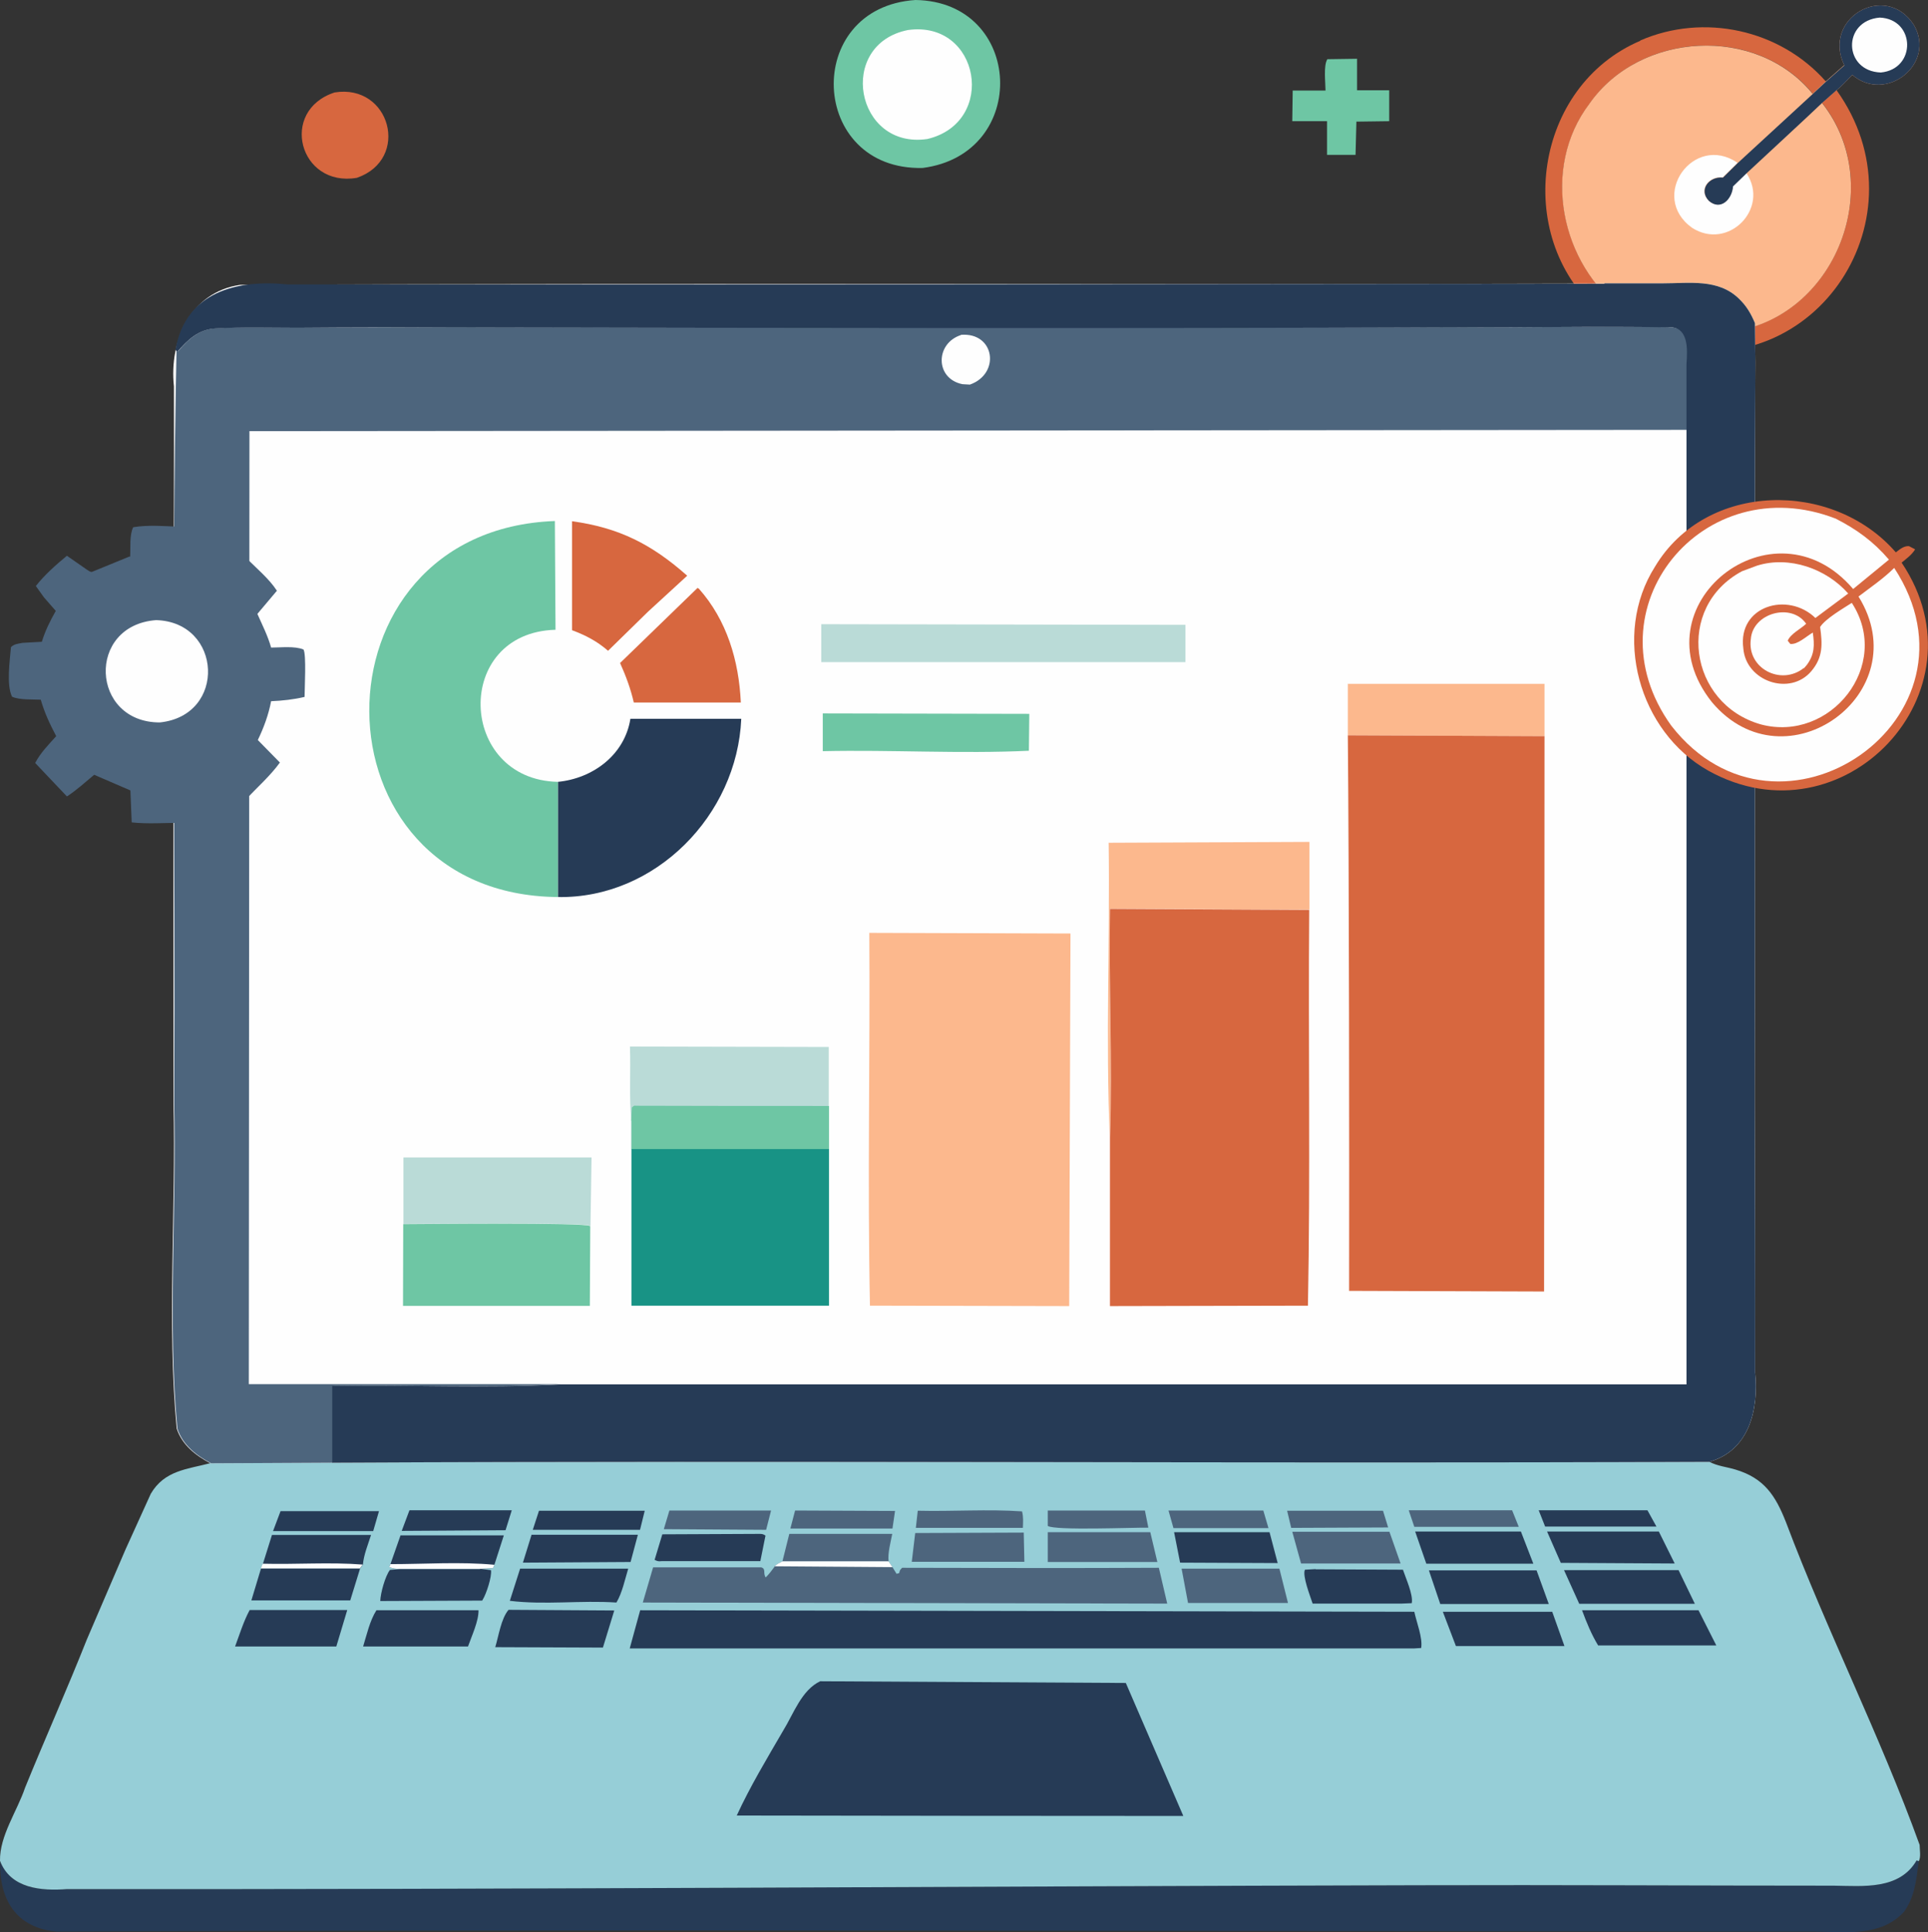
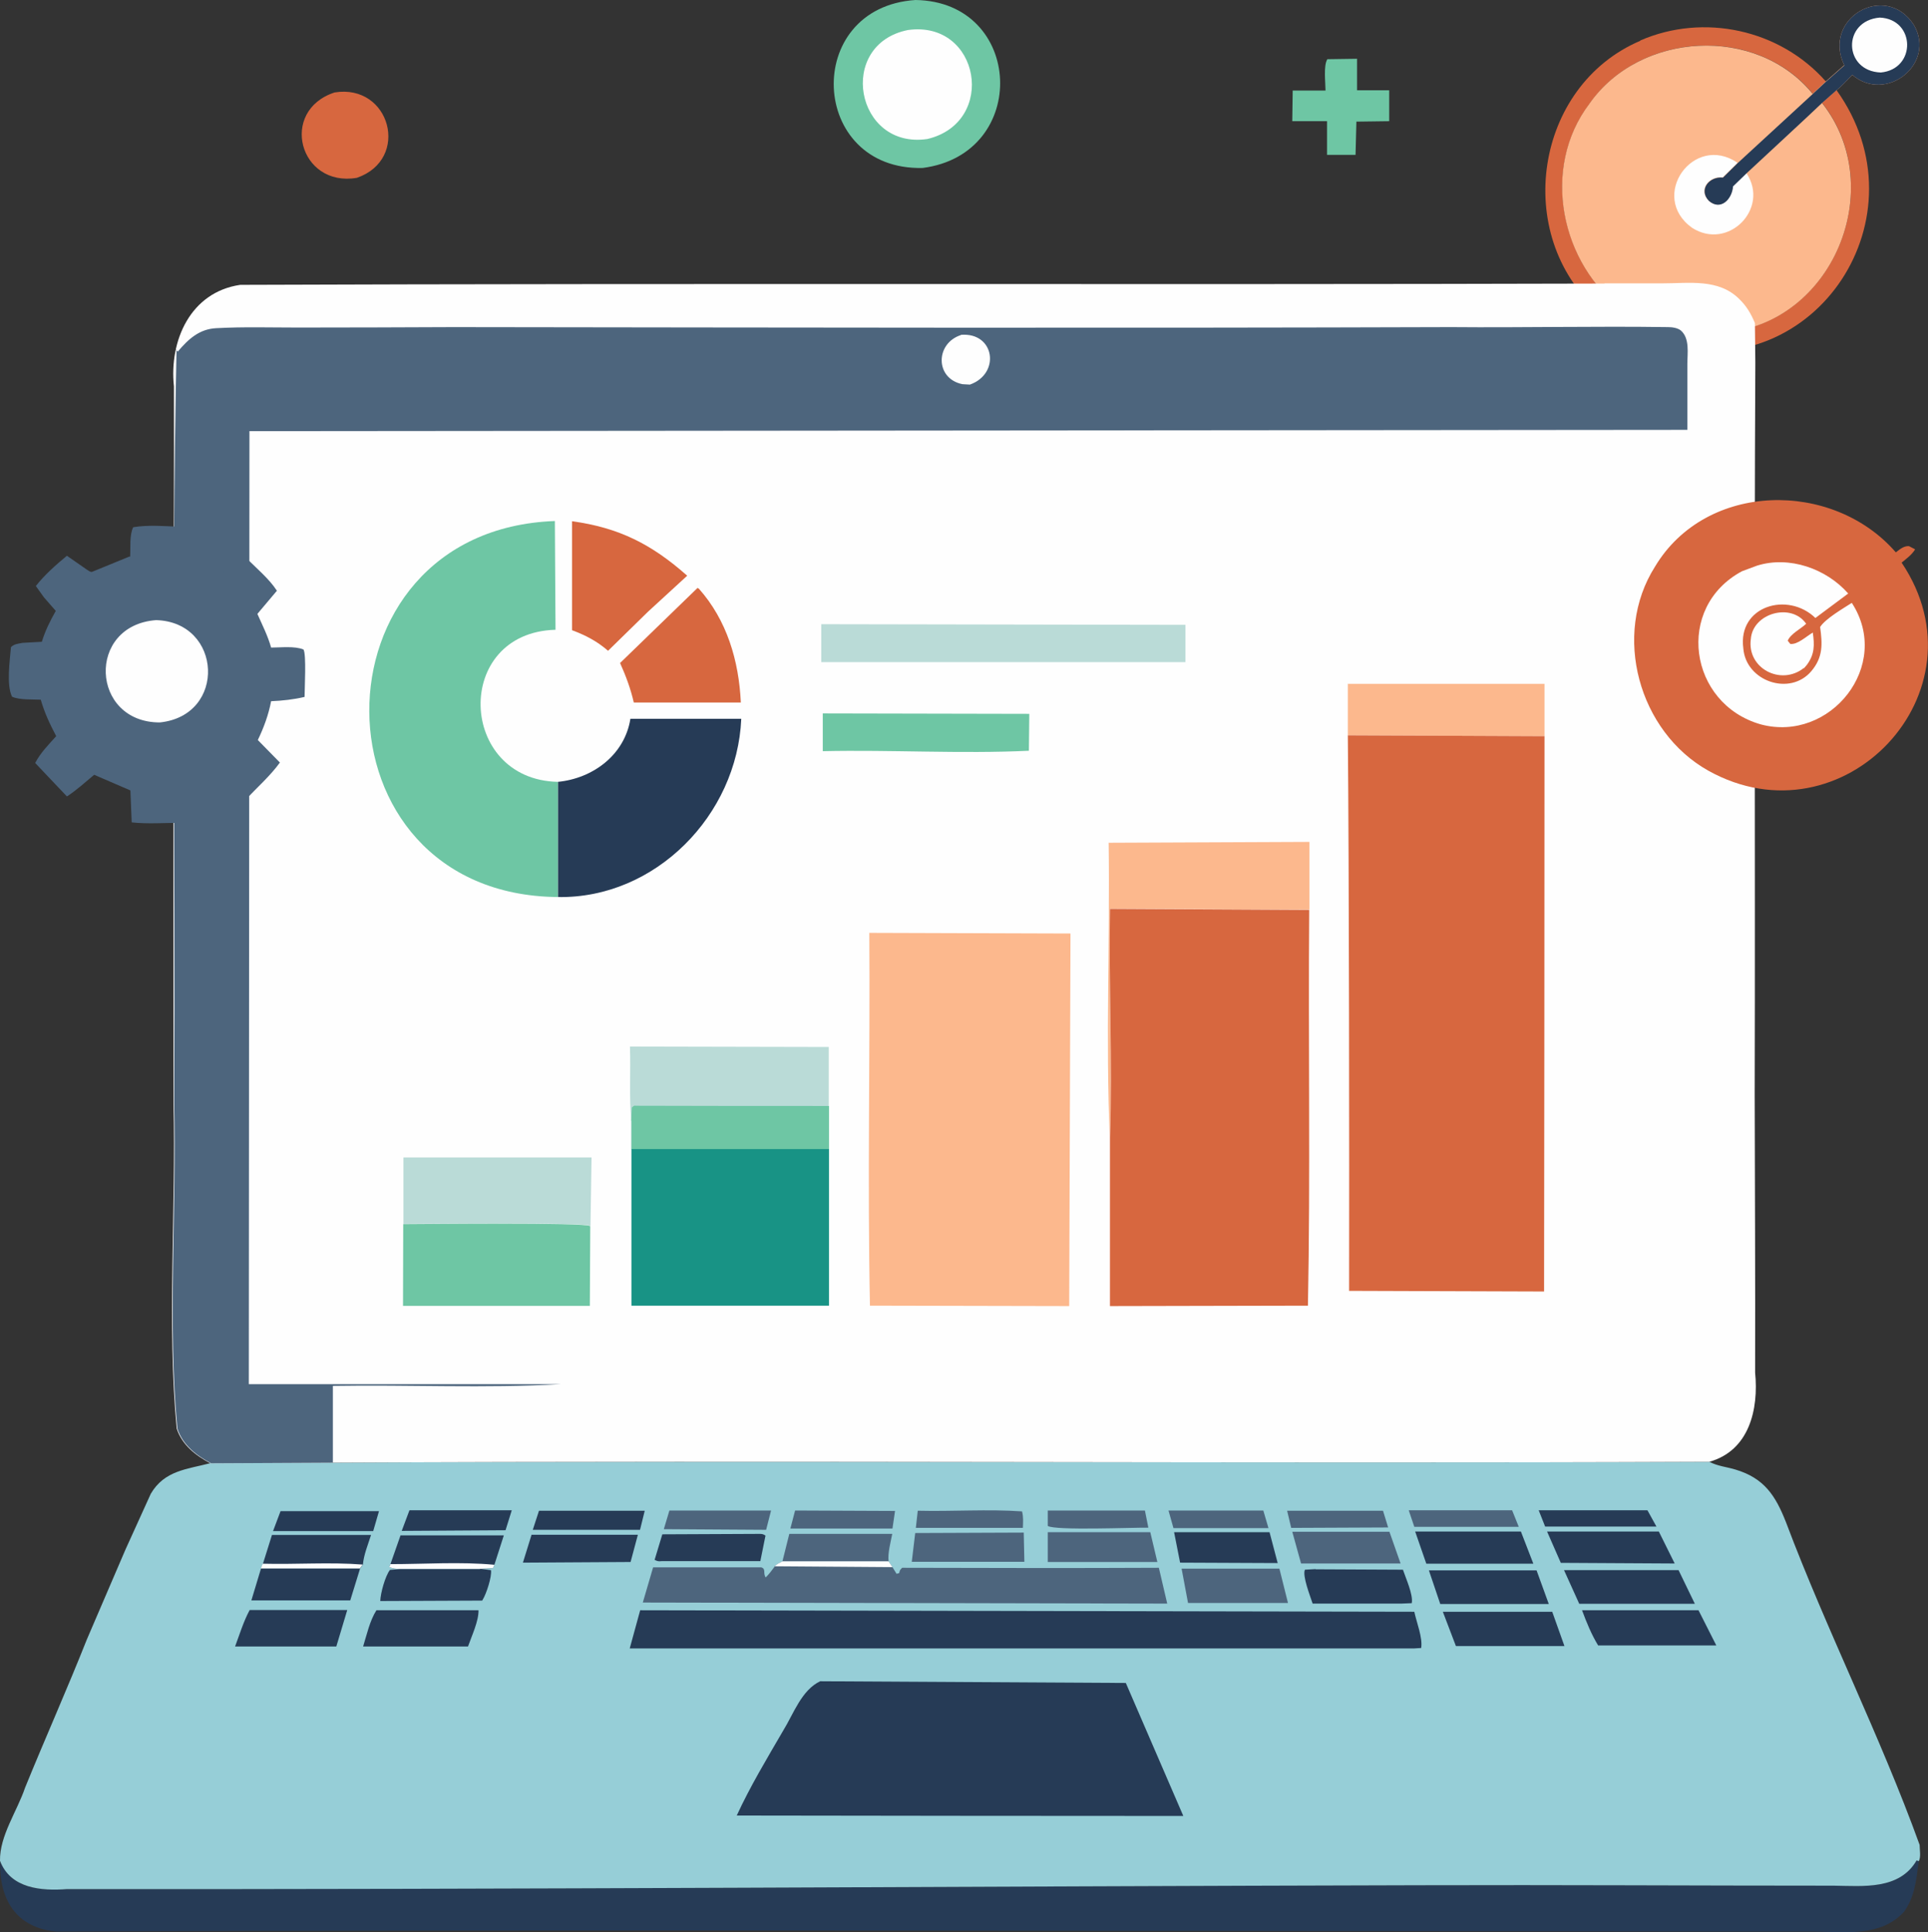
<svg xmlns="http://www.w3.org/2000/svg" id="a" data-name="Layer 1" viewBox="0 0 89.89 90.07">
  <rect x="0" y="0" width="89.89" height="90.07" fill="#333333" stroke="none" />
  <defs>
    <style>
      .b {
        fill: #fefefe;
      }

      .b, .c, .d, .e, .f, .g, .h, .i, .j {
        stroke-width: 0px;
      }

      .c {
        fill: #6ec6a4;
      }

      .d {
        fill: #189385;
      }

      .e {
        fill: #badbd7;
      }

      .f {
        fill: #4d657d;
      }

      .g {
        fill: #fcb88d;
      }

      .h {
        fill: #d7673f;
      }

      .i {
        fill: #96ced7;
      }

      .j {
        fill: #263b56;
      }
    </style>
  </defs>
  <path class="c" d="M61.89,2.76l1.38-.02v1.47s1.5,0,1.5,0v1.44s-1.53.02-1.53.02l-.04,1.55h-1.33s0-1.57,0-1.57h-1.62s.02-1.43.02-1.43h1.53c0-.36-.1-1.15.08-1.45Z" />
  <path class="h" d="M15.6,4.31c2.6-.42,3.55,3.11,1.04,3.98-2.69.46-3.64-3.13-1.04-3.98Z" />
  <path class="c" d="M42.68,0c5.05.07,5.36,7.18.34,7.83-5.31.13-5.63-7.48-.34-7.83Z" />
  <path class="b" d="M42.33,1.4c3.36-.47,4.18,4.3.91,5.08-3.36.5-4.25-4.41-.91-5.08Z" />
  <path class="h" d="M85.63,4.21c4.18,5.84-.9,13.71-7.96,11.93v-.83c.85.21,1.79.28,2.67.19,5.1-.38,7.74-6.74,4.61-10.71l.67-.59Z" />
  <path class="h" d="M76.47,1.89c2.96-1.29,6.52-.52,8.66,1.91l-.61.57c-2.62-3.21-8.05-2.92-10.41.47-2.27,2.99-1.36,7.46,1.61,9.65h-1.21c-4-3.53-2.97-10.49,1.97-12.59Z" />
  <path class="j" d="M0,86.75c.5,1.3,1.91,1.41,3.12,1.32,21.03.01,42.05-.13,63.08-.18,6.43-.02,12.87.02,19.3.02,1.37.02,3.06.2,3.86-1.18l.1.04c-.12.86-.17,1.62-.68,2.35-1.1,1.2-2.75.94-4.22.93-1.58,0-3.15,0-4.73,0-25.73-.02-51.5-.1-77.21,0-1.88-.18-2.66-1.51-2.61-3.27Z" />
  <path class="g" d="M85.99,3.05c-1.07-2.19,1.92-3.93,3.24-1.89,1.06,1.81-1.3,3.68-2.87,2.33-.24.24-.47.51-.74.72l-.67.59c3.13,3.97.49,10.33-4.61,10.71-.88.08-1.82.02-2.68-.19-.28-.85-1.19-.9-1.95-.83-2.96-2.18-3.88-6.65-1.61-9.65,2.36-3.38,7.79-3.68,10.41-.47l.61-.57.86-.76Z" />
  <path class="b" d="M81.43,8.08c1.09,1.65-.86,3.62-2.54,2.54-2.04-1.46.07-4.43,2.12-3.03l-.69.68c-.64-.07-1.16.57-.65,1.09.55.47,1.08-.09,1.12-.68l.63-.61Z" />
  <path class="j" d="M85.99,3.05c-1.07-2.19,1.92-3.93,3.24-1.89,1.06,1.81-1.3,3.68-2.87,2.33-.24.24-.47.51-.74.72l-.67.59c-.6.58-2.87,2.67-3.52,3.28l-.63.61c-.04.59-.57,1.15-1.12.68-.51-.52.01-1.16.65-1.09l.69-.68c.43-.4,3.79-3.48,4.11-3.79l.86-.76Z" />
  <path class="b" d="M87.64.82c1.67.07,1.72,2.4.05,2.56-1.75-.06-1.81-2.41-.05-2.56Z" />
  <path class="i" d="M15.5,68.19c21.39-.11,42.81.05,64.2-.04.37.2.82.24,1.21.36,1.34.4,1.87,1.21,2.36,2.46,1.91,5.07,4.39,9.95,6.23,15.04,0,.23.07.56-.04.76l-.1-.04c-.8,1.38-2.48,1.2-3.86,1.18-6.43,0-12.87-.04-19.3-.02-21.03.05-42.05.2-63.08.18-1.19.09-2.63-.02-3.12-1.32-.02-1.17.8-2.31,1.17-3.41.94-2.31,1.96-4.59,2.88-6.91l1.8-4.19,1.18-2.6c.64-1.09,1.68-1.14,2.79-1.43l5.68-.03Z" />
  <path class="f" d="M60.01,70.43h4.47s.24.78.24.78l-4.52.02-.19-.8Z" />
  <path class="f" d="M54.49,70.42h4.41s.24.82.24.82h-4.43s-.23-.82-.23-.82Z" />
  <path class="f" d="M48.84,70.42h4.54s.16.8.16.8c-.75-.01-4.34.14-4.69-.08v-.72Z" />
  <path class="f" d="M65.68,70.41h4.82s.31.77.31.77h-4.87s-.26-.77-.26-.77Z" />
  <path class="j" d="M71.74,70.41h5.07s.42.76.42.76h-5.19s-.3-.76-.3-.76Z" />
  <path class="f" d="M37.08,70.42l4.65.02-.12.82h-4.76s.22-.84.22-.84Z" />
  <path class="f" d="M42.79,70.43c1.62.04,3.26-.08,4.86.03.07.25.05.51.04.77h-4.99s.09-.81.09-.81Z" />
  <path class="f" d="M31.22,70.42h4.73s-.23.9-.23.9l-4.77-.03.26-.87Z" />
  <path class="j" d="M13.08,70.45h4.59s-.27.93-.27.93h-4.67s.35-.93.35-.93Z" />
  <path class="j" d="M25.13,70.43h4.93s-.22.89-.22.89h-5s.29-.89.29-.89Z" />
  <path class="j" d="M19.09,70.41h4.77s-.29.93-.29.93l-4.84.03.36-.96Z" />
  <path class="j" d="M35.28,71.51c.17,0,.27-.02.41.08l-.24,1.19h-4.61c-.14.02-.2,0-.32-.06l.36-1.19,4.39-.02Z" />
  <path class="f" d="M36.8,71.51h4.8c-.07.37-.22.9-.17,1.28h-4.95s.32-1.28.32-1.28Z" />
  <path class="j" d="M54.74,71.43h4.45s.38,1.44.38,1.44l-4.55-.02-.28-1.42Z" />
  <path class="j" d="M24.78,71.55h4.96s-.34,1.27-.34,1.27l-5.02.03.4-1.29Z" />
  <path class="f" d="M60.25,71.41h4.53s.52,1.48.52,1.48h-4.64s-.41-1.48-.41-1.48Z" />
  <path class="f" d="M48.85,71.43h4.78s.33,1.39.33,1.39h-5.11s0-1.39,0-1.39Z" />
  <path class="j" d="M12.17,73.12h4.62s-.46,1.49-.46,1.49h-4.61s.45-1.49.45-1.49Z" />
  <path class="f" d="M42.68,71.47l5.05-.02.03,1.36h-5.25s.16-1.34.16-1.34Z" />
  <path class="j" d="M22.37,73.13l.52.07c.05.31-.22,1.11-.38,1.37l-.03.05-4.75.02c.01-.37.23-1.16.45-1.45l.45-.04h3.75Z" />
  <path class="j" d="M12.68,71.56h4.62c-.14.44-.34.92-.38,1.38l-.13.18h-4.62s.09-.22.09-.22l.42-1.34Z" />
  <path class="b" d="M12.26,72.9c1.55.04,3.11-.08,4.65.04l-.13.18h-4.62s.09-.22.09-.22Z" />
  <path class="f" d="M55.09,73.13h4.56s.4,1.6.4,1.6h-4.66s-.3-1.6-.3-1.6Z" />
  <path class="j" d="M65.98,71.4h4.93s.58,1.5.58,1.5h-4.99s-.52-1.5-.52-1.5Z" />
  <path class="j" d="M61.33,73.16l4.08.02c.13.39.49,1.18.41,1.56l-.49.02h-4.13c-.11-.34-.49-1.3-.36-1.58l.51-.03Z" />
  <path class="j" d="M18.67,71.58h4.82s-.44,1.37-.44,1.37l-.06.15-.62.04h-3.75c-.17,0-.31-.02-.47-.08l.05-.13.47-1.34Z" />
  <path class="b" d="M18.2,72.92c1.61,0,3.25-.12,4.85.03l-.06.15-.62.04h-3.75c-.17,0-.31-.02-.47-.08l.05-.13Z" />
  <path class="j" d="M72.13,71.4h5.21s.74,1.49.74,1.49l-5.31-.03-.64-1.46Z" />
  <path class="j" d="M11.64,75.06h4.55s-.51,1.7-.51,1.7h-4.72c.21-.56.39-1.16.68-1.7Z" />
-   <path class="j" d="M24.25,73.13h5.04c-.15.49-.28,1.13-.55,1.58-1.64-.11-3.35.12-4.97-.08l.48-1.5Z" />
  <path class="j" d="M66.61,73.21h5.03s.57,1.57.57,1.57h-5.06s-.53-1.57-.53-1.57Z" />
  <path class="j" d="M17.55,75.07h4.76c.01.51-.32,1.2-.49,1.69h-4.89c.17-.55.31-1.2.62-1.69Z" />
  <path class="j" d="M67.27,75.14h5.1s.57,1.6.57,1.6h-5.06s-.61-1.6-.61-1.6Z" />
  <path class="j" d="M72.93,73.2h5.33s.76,1.57.76,1.57h-5.39s-.71-1.57-.71-1.57Z" />
-   <path class="j" d="M23.71,75.05l4.93.03-.53,1.73-5.02-.02c.16-.52.27-1.33.62-1.74Z" />
  <path class="j" d="M73.76,75.07h5.43s.83,1.64.83,1.64h-5.51c-.31-.51-.54-1.07-.75-1.64Z" />
  <path class="f" d="M36.11,73.02c.12-.11.23-.16.37-.23h4.95s.18.27.18.27l.19.31.12-.03c.06-.19.01-.1.14-.25,3.96.01,7.99.02,11.97,0l.39,1.67-24.45-.05.48-1.64h5.04c.24.07.07.27.21.47.16-.16.29-.33.42-.51Z" />
  <path class="b" d="M36.11,73.02c.12-.11.23-.16.37-.23h4.95s.18.27.18.27l-5.5-.04Z" />
  <path class="j" d="M29.85,75.07l36.09.07c.1.48.4,1.22.32,1.69l-.33.02H29.36s.49-1.79.49-1.79Z" />
  <path class="j" d="M38.25,78.38l14.24.08,2.68,6.2c-2.44,0-18.02-.01-20.82-.02.62-1.35,1.41-2.66,2.16-3.95.49-.79.86-1.91,1.75-2.32Z" />
  <path class="b" d="M74.82,13.21h2.69c1.25,0,2.6-.23,3.57.72.35.34.55.68.74,1.13l.02,1.83c-.06,11.37,0,22.75-.03,34.12.01,4.33.03,8.65.02,12.98.17,1.71-.27,3.64-2.14,4.16-21.39.09-42.8-.07-64.2.04l-5.68.03c-.68-.36-1.32-.85-1.57-1.62-.46-4.78-.03-10.29-.15-15.18,0-7.31-.01-14.63,0-21.94.01-3.82.03-7.64.02-11.46-.23-2.14.77-4.4,3.09-4.74,21.19-.08,42.4,0,63.6-.06Z" />
  <path class="c" d="M38.35,33.26l9.64.02-.02,1.72c-3.17.15-6.42-.05-9.61.02v-1.76Z" />
  <path class="h" d="M32.52,27.41l.06.03c1.31,1.47,1.87,3.36,1.96,5.31-1.03,0-4,0-4.99,0-.15-.65-.37-1.24-.64-1.84l3.6-3.49Z" />
  <path class="h" d="M26.67,24.3c2.19.3,3.71,1.07,5.37,2.54l-1.83,1.68-1.86,1.82c-.52-.45-1.04-.72-1.68-.96v-5.06Z" />
  <path class="g" d="M62.83,31.88h9.18s0,2.44,0,2.44l-9.17-.04v-2.41Z" />
  <path class="e" d="M18.8,53.96h8.78s-.05,3.19-.05,3.19c-.25-.18-7.84-.08-8.72-.09v-3.1Z" />
  <path class="g" d="M51.7,39.29l9.35-.04v3.16s-9.31-.05-9.31-.05c-.05,3.51.12,7.14,0,10.64-.19-4.55.01-9.15-.05-13.72Z" />
  <path class="e" d="M38.29,29.1l16.98.03v1.74s-16.98,0-16.98,0v-1.78Z" />
  <path class="c" d="M18.8,57.07c.88,0,8.47-.09,8.72.09l-.02,3.72h-8.71s.01-3.81.01-3.81Z" />
  <path class="e" d="M29.37,48.79l9.27.02c0,1.17,0,3.63,0,4.78h-9.21s0-1.34,0-1.34c-.1-1.14-.02-2.31-.06-3.46Z" />
  <path class="c" d="M29.43,52.25l.03-.62c.14-.11.06-.08.25-.08,2.98.01,5.96.01,8.94.01v2.03s-9.21-.01-9.21-.01v-1.32Z" />
  <path class="j" d="M29.39,33.51h5.17c-.19,4.49-4,8.39-8.55,8.31v-5.37c1.64-.16,3.11-1.26,3.38-2.93Z" />
  <path class="d" d="M29.44,53.57h9.21s0,7.3,0,7.3h-9.21s0-7.3,0-7.3Z" />
  <path class="c" d="M26.01,41.82c-11.67-.1-11.73-17.11-.14-17.53l.03,5.07c-4.79.13-4.56,6.99.11,7.09v5.37Z" />
  <path class="g" d="M40.53,43.49l9.38.03c-.01,2.8-.05,14.35-.06,17.37l-9.29-.02c-.12-5.78.01-11.6-.03-17.39Z" />
  <path class="h" d="M51.74,42.37l9.3.05c-.05,6.15.06,12.31-.06,18.45l-9.23.02v-7.88c.12-3.49-.06-7.13,0-10.64Z" />
  <path class="h" d="M62.84,34.28l9.17.04c0,5.75-.01,19.98-.02,25.89l-9.09-.03c.01-6.26,0-19.73-.06-25.89Z" />
  <path class="f" d="M8.2,16.3l.09.09c.49-.58,1-1.05,1.79-1.09,1.26-.07,2.55-.03,3.82-.03,2.42,0,4.83-.01,7.25-.02,15.5.02,31.01.05,46.51,0,3.36.03,6.74-.05,10.1,0,.19,0,.45.03.61.16.42.37.3,1.06.3,1.57,0,0,0,3.06,0,3.06l-67.04.06-.03,44.43h14.54c-3.52.2-7.08.02-10.62.08v3.58s-5.68.03-5.68.03c-.68-.36-1.32-.85-1.57-1.62-.46-4.78-.03-10.29-.15-15.18.06-11.7-.13-23.43.11-35.12Z" />
  <path class="b" d="M44.8,15.61c1.58-.13,1.86,1.81.42,2.32l-.35-.02c-1.28-.26-1.27-1.9-.07-2.29Z" />
-   <path class="j" d="M74.82,13.21h2.69c1.25,0,2.6-.23,3.57.72.35.34.55.68.74,1.13l.02,1.83c-.06,11.37,0,22.75-.03,34.12.01,4.33.03,8.65.02,12.98.17,1.71-.27,3.64-2.14,4.16-21.39.09-42.8-.07-64.2.04v-3.58c3.53-.06,7.09.12,10.61-.07h52.53s0-44.5,0-44.5v-3.06c.05-.72.11-1.8-.89-1.72-3.36-.06-6.73.02-10.1,0-15.5.06-31.01.03-46.51,0-2.42,0-4.83,0-7.25.02-1.26,0-2.56-.04-3.82.03-.79.04-1.3.52-1.79,1.09l-.09-.09c.47-2.69,2.84-3.29,5.23-3.05,20.46.02,40.92-.01,61.38-.03Z" />
  <path class="h" d="M88.66,26.23c4.06,6.04-2.74,13.19-9.01,9.7-3.25-1.82-4.5-6.34-2.49-9.51,2.38-3.98,8.29-4.06,11.23-.67.19-.14.36-.3.61-.29l.29.15c-.15.25-.41.44-.63.62Z" />
  <path class="b" d="M84.09,31.15c-1.06.83-2.65.01-2.46-1.36.09-1.21,1.89-1.71,2.58-.71-.25.24-.73.47-.86.79l.12.15c.34.04.74-.35,1.05-.53.08.58.09,1.01-.28,1.51l-.13.15Z" />
  <path class="b" d="M86.34,28.11c1.89,2.91-1,6.53-4.25,5.66-3.36-.96-4.01-5.46-.87-7.14l.7-.26c1.5-.47,3.23.14,4.25,1.3l-1.53,1.14c-1.29-1.25-3.63-.56-3.36,1.42.12,1.53,2.17,2.24,3.17,1.06.55-.65.52-1.26.41-2.06.25-.39,1.07-.86,1.47-1.12Z" />
-   <path class="b" d="M88.31,26.47c4.58,6.99-5.34,13.85-10.39,7.36-3.93-5.46,1.49-12.05,7.67-9.65.98.5,1.76,1.07,2.48,1.91l-1.67,1.37c-3.71-4.36-10.19.76-6.58,5.28,3.42,4.06,9.63-.43,6.83-4.93.55-.42,1.17-.84,1.66-1.33Z" />
  <path class="f" d="M6.07,25.96c.02-.4-.04-1.02.14-1.38.7-.12,1.49-.05,2.2-.02.22.24.16,1.14.19,1.48.61.19,1.16.4,1.72.7l1.14-.75c.47.48,1.09.99,1.45,1.55l-.91,1.08c.23.52.49,1.03.64,1.57.45,0,1.1-.08,1.51.09.14.23.05,1.84.05,2.21-.5.12-1.05.18-1.56.2-.12.63-.34,1.23-.62,1.81l1.03,1.05c-.45.62-1.05,1.15-1.57,1.7-.39-.36-.79-.77-1.24-1.07l-1.68.71-.13,1.47c-.75,0-1.55.06-2.29-.02l-.06-1.49-1.69-.73c-.41.34-.82.72-1.27,1.01l-1.48-1.56c.25-.48.62-.85.98-1.25-.3-.57-.54-1.08-.72-1.7-.39-.02-.99.02-1.34-.14-.27-.56-.1-1.67-.05-2.31.15-.15.34-.16.54-.2l.9-.05c.16-.52.38-.96.65-1.44l-.55-.63-.38-.53c.4-.51.95-1,1.45-1.41l.92.64c.07.04.17.13.25.11l1.76-.72Z" />
  <path class="b" d="M7.28,28.91c3.09.09,3.3,4.45.17,4.77-3.23,0-3.43-4.53-.17-4.77Z" />
</svg>